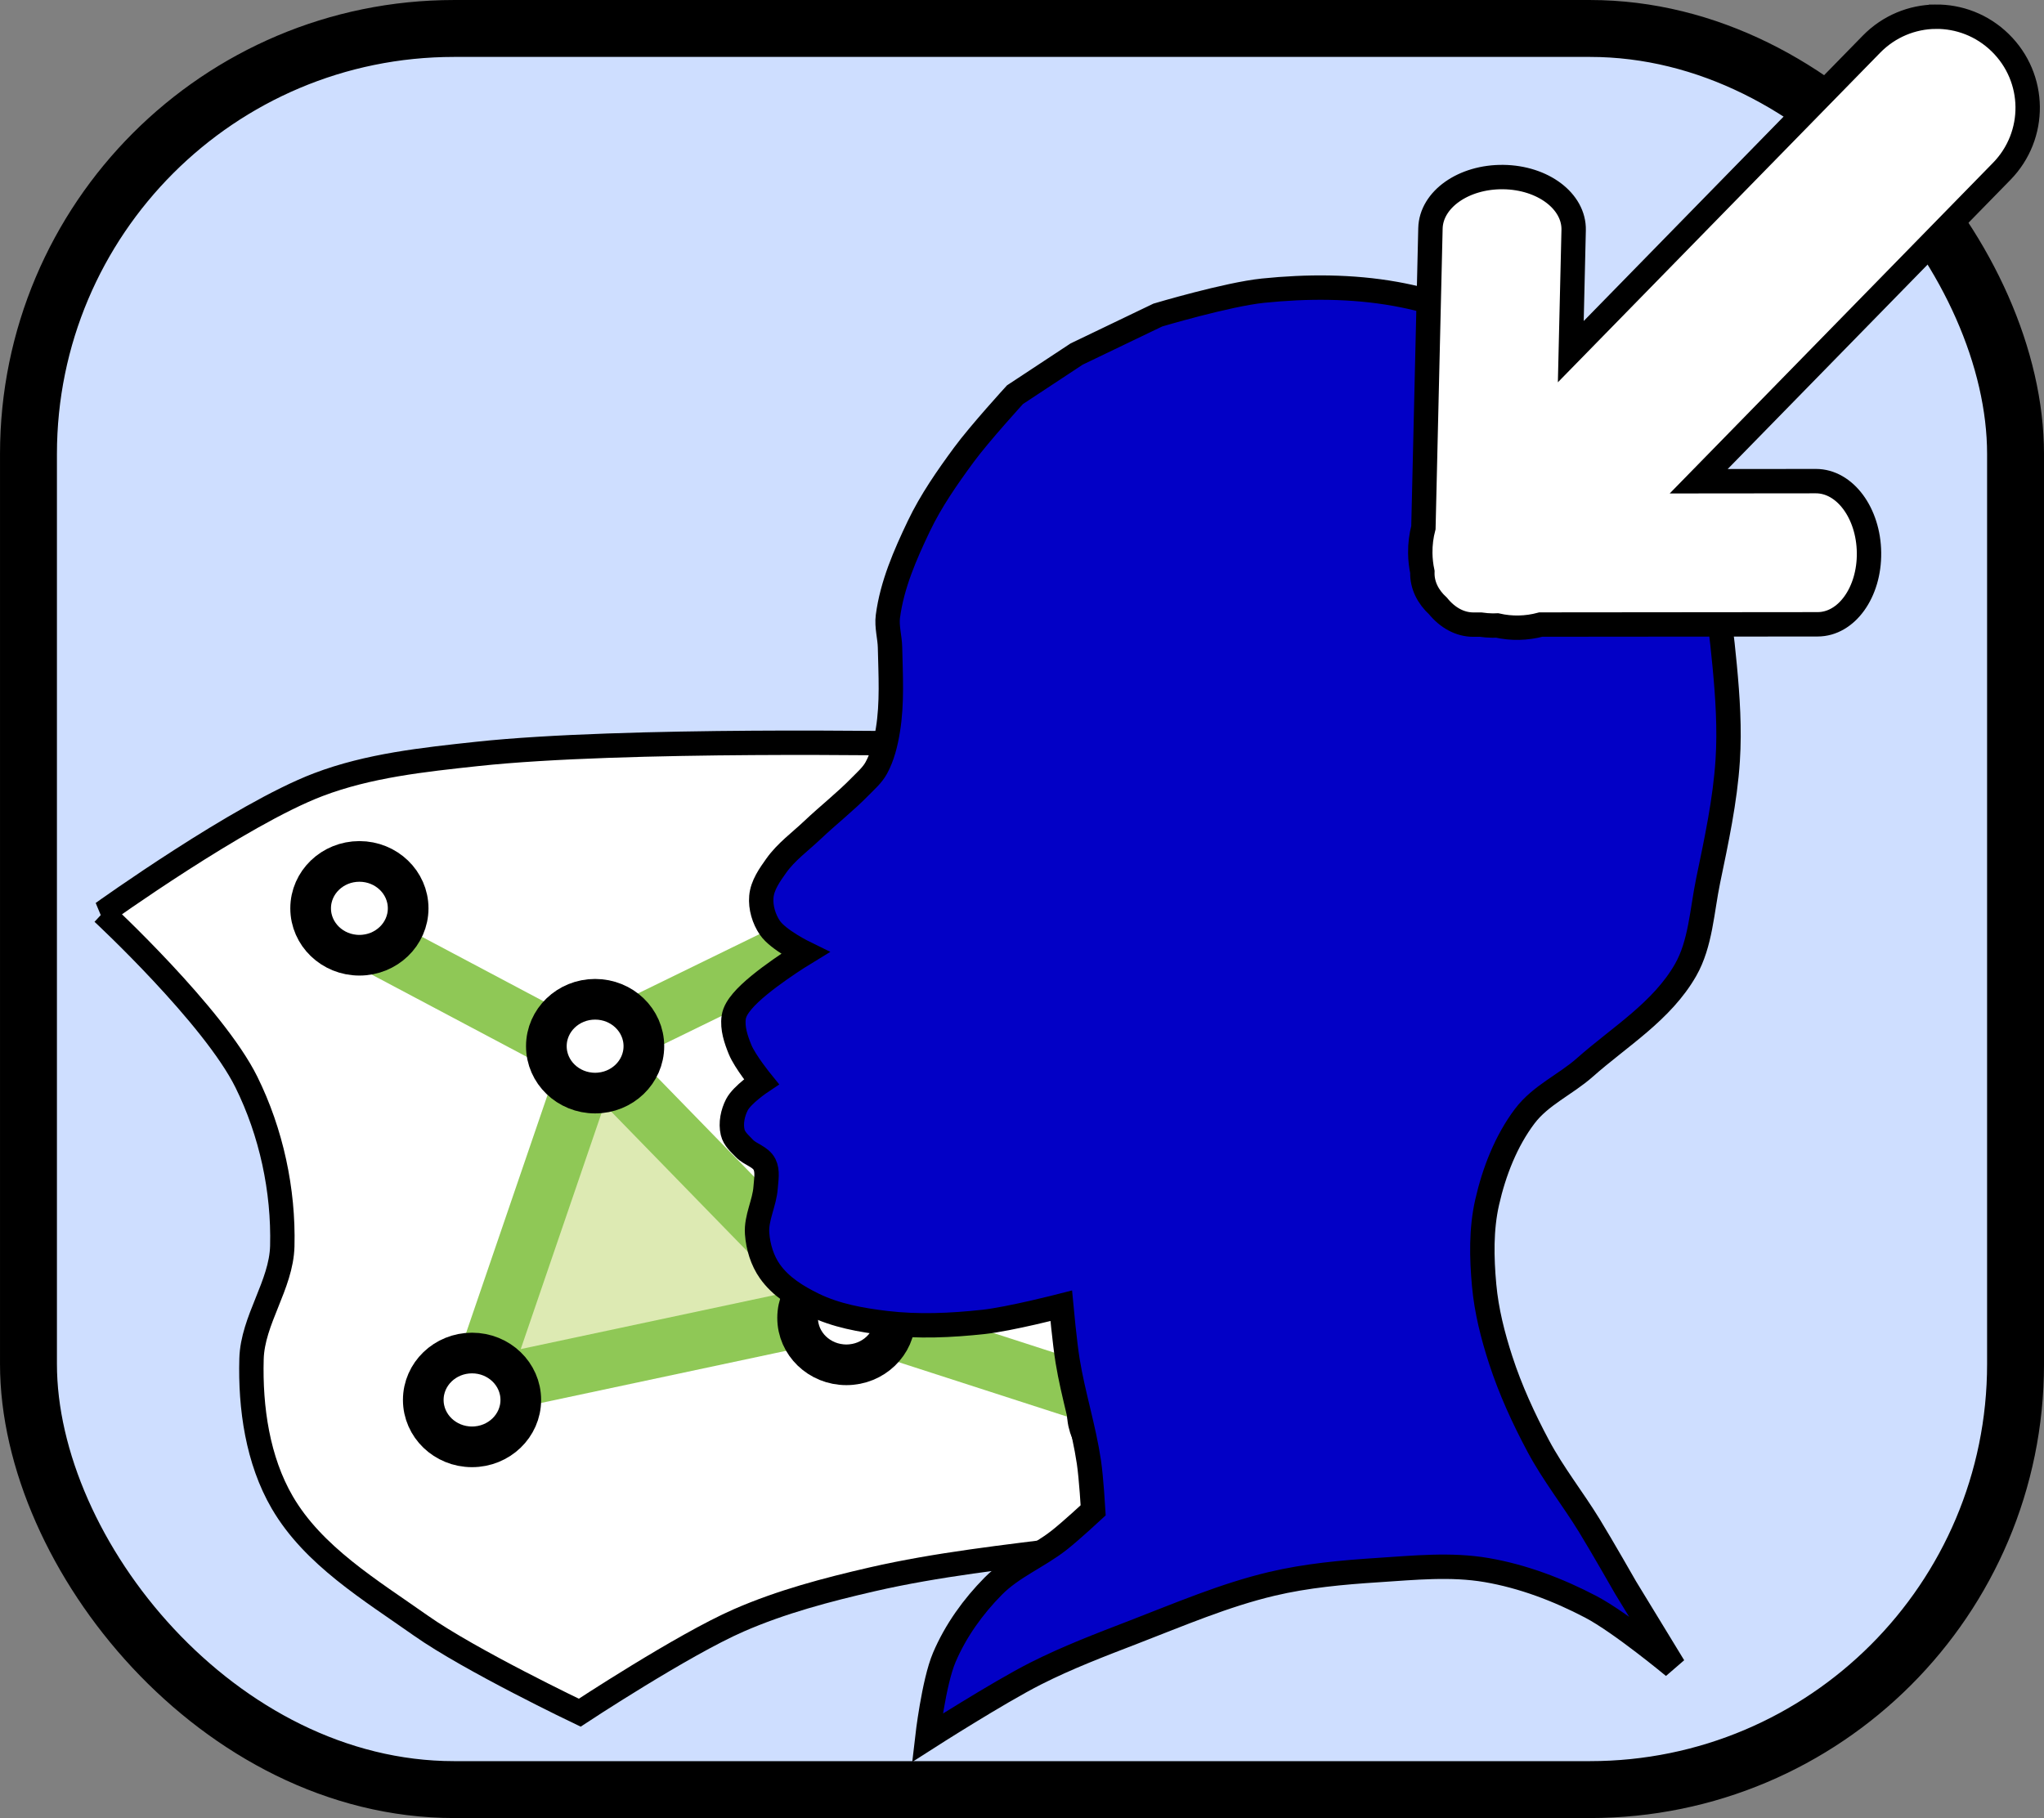
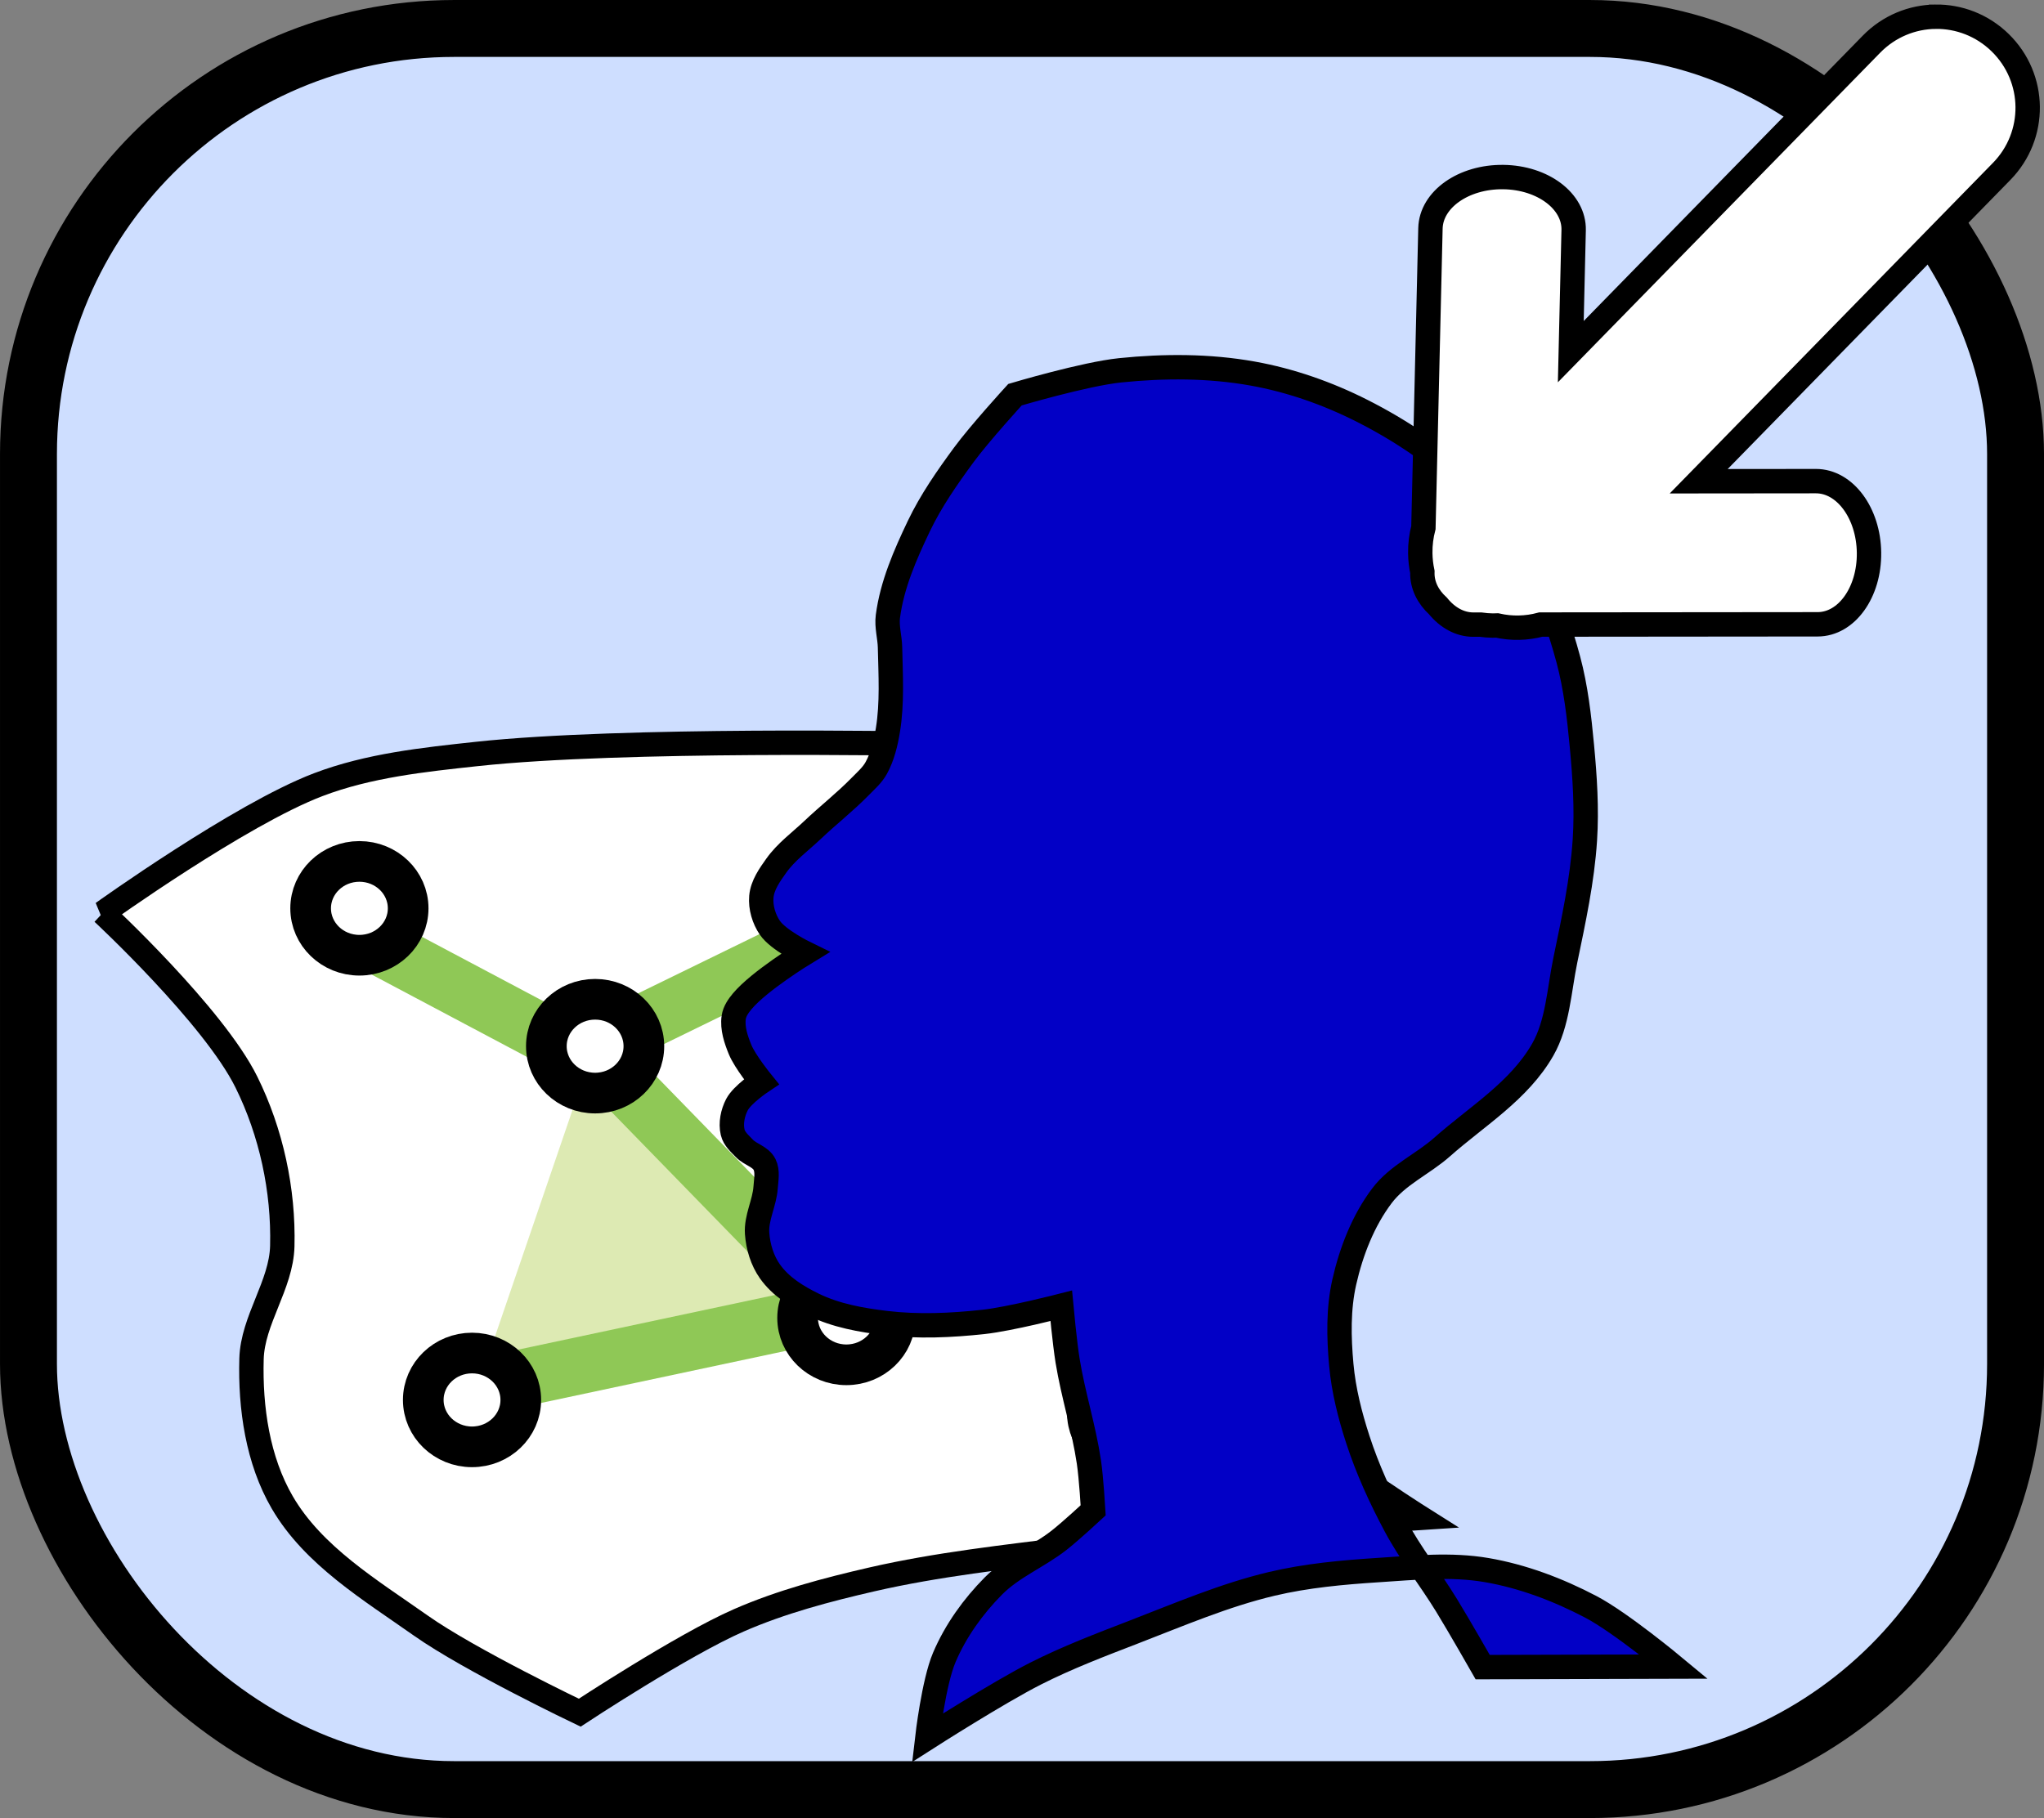
<svg xmlns="http://www.w3.org/2000/svg" xmlns:ns1="http://www.inkscape.org/namespaces/inkscape" xmlns:ns2="http://sodipodi.sourceforge.net/DTD/sodipodi-0.dtd" width="88.665mm" height="78.878mm" viewBox="0 0 88.665 78.878" version="1.1" id="svg8" ns1:version="0.92.3 (2405546, 2018-03-11)" ns2:docname="Icon_tutorial.svg">
  <rect x="0" y="0" width="88.665" height="78.878" fill="#808080" stroke="none" />
  <title id="title1070">OSM - tutorial - Icon</title>
  <defs id="defs2" />
  <ns2:namedview id="base" pagecolor="#ffffff" bordercolor="#666666" borderopacity="1.0" ns1:pageopacity="0.0" ns1:pageshadow="2" ns1:zoom="0.42053519" ns1:cx="116.12526" ns1:cy="166.31827" ns1:document-units="mm" ns1:current-layer="layer4" showgrid="false" ns1:window-width="1920" ns1:window-height="1017" ns1:window-x="-8" ns1:window-y="-8" ns1:window-maximized="1" fit-margin-top="0" fit-margin-left="0" fit-margin-right="0" fit-margin-bottom="0" />
  <g ns1:groupmode="layer" id="layer4" ns1:label="Border" transform="translate(-25.458,-98.126)">
    <rect style="opacity:1;fill:#cedeff;fill-opacity:1;fill-rule:evenodd;stroke:#000000;stroke-width:2.469;stroke-miterlimit:4;stroke-dasharray:none;stroke-dashoffset:0;stroke-opacity:1" id="rect1019" width="86.196" height="76.409" x="26.693" y="99.361" ry="18.463" />
  </g>
  <g ns1:groupmode="layer" id="layer5" ns1:label="Map strategy behind map" />
  <g ns1:groupmode="layer" id="layer2" ns1:label="Map" transform="translate(-25.458,-98.126)">
    <path style="fill:#ffffff;fill-opacity:1;stroke:#000000;stroke-width:1.058;stroke-linecap:butt;stroke-linejoin:miter;stroke-miterlimit:4;stroke-dasharray:none;stroke-opacity:1" d="m 29.918,137.732 c 0,0 4.805,4.464 6.228,7.341 1.077,2.177 1.619,4.69 1.557,7.118 -0.043,1.69 -1.288,3.204 -1.335,4.894 -0.059,2.122 0.266,4.394 1.335,6.228 1.349,2.314 3.817,3.795 6.006,5.339 2.142,1.511 6.896,3.781 6.896,3.781 0,0 4.46,-2.939 6.896,-4.004 1.848,-0.808 3.818,-1.328 5.783,-1.78 2.852,-0.654 5.773,-0.967 8.675,-1.335 2.957,-0.375 5.928,-0.635 8.898,-0.89 2.074,-0.178 6.228,-0.445 6.228,-0.445 0,0 -5.883,-3.713 -8.23,-6.228 -1.572,-1.684 -3.08,-3.59 -3.782,-5.783 -0.565,-1.767 0.079,-3.73 -0.222,-5.561 -0.426,-2.593 -0.963,-5.258 -2.224,-7.563 -1.791,-3.274 -7.341,-8.453 -7.341,-8.453 0,0 -12.788,-0.238 -19.13,0.445 -2.328,0.251 -4.708,0.501 -6.896,1.335 -3.387,1.29 -9.343,5.561 -9.343,5.561 z" id="path815" ns1:connector-curvature="0" ns2:nodetypes="caaaaacaaaacaaaacaac" />
    <path style="fill:#ddeab3;fill-opacity:1;stroke:none;stroke-width:0.265px;stroke-linecap:butt;stroke-linejoin:miter;stroke-opacity:1" d="m 50.67,145.178 -4.09,11.954 0.899,0.908 13.564,-2.887 0.008,-1.246 -8.808,-9.044 z" id="path971" ns1:connector-curvature="0" />
    <path style="fill:none;stroke:#8fc856;stroke-width:2.469;stroke-linecap:butt;stroke-linejoin:miter;stroke-miterlimit:4;stroke-dasharray:none;stroke-opacity:1" d="m 61.043,155.154 -13.564,2.887" id="path894-3-2-2-0" ns1:connector-curvature="0" ns2:nodetypes="cc" />
-     <path style="fill:none;stroke:#8fc856;stroke-width:2.469;stroke-linecap:butt;stroke-linejoin:miter;stroke-miterlimit:4;stroke-dasharray:none;stroke-opacity:1" d="m 50.67,145.178 -4.09,11.954" id="path894-3-2-2" ns1:connector-curvature="0" ns2:nodetypes="cc" />
    <path style="fill:none;stroke:#8fc856;stroke-width:2.469;stroke-linecap:butt;stroke-linejoin:miter;stroke-miterlimit:4;stroke-dasharray:none;stroke-opacity:1" d="m 62.27,138.14 -9.988,4.876" id="path894-3-2-2-0-6" ns1:connector-curvature="0" ns2:nodetypes="cc" />
-     <path style="fill:none;stroke:#8fc856;stroke-width:2.469;stroke-linecap:butt;stroke-linejoin:miter;stroke-miterlimit:4;stroke-dasharray:none;stroke-opacity:1" d="m 63.056,155.481 10.46,3.382" id="path894-3-2" ns1:connector-curvature="0" ns2:nodetypes="cc" />
    <path style="fill:none;stroke:#8fc856;stroke-width:2.469;stroke-linecap:butt;stroke-linejoin:miter;stroke-miterlimit:4;stroke-dasharray:none;stroke-opacity:1" d="m 52.243,144.864 8.808,9.044" id="path894-3" ns1:connector-curvature="0" ns2:nodetypes="cc" />
    <path style="fill:none;stroke:#8fc856;stroke-width:2.469;stroke-linecap:butt;stroke-linejoin:miter;stroke-miterlimit:4;stroke-dasharray:none;stroke-opacity:1" d="m 41.272,138.848 9.044,4.797" id="path894" ns1:connector-curvature="0" />
    <ellipse style="opacity:1;fill:#ffffff;fill-opacity:1;fill-rule:evenodd;stroke:#000000;stroke-width:1.764;stroke-miterlimit:4;stroke-dasharray:none;stroke-dashoffset:0;stroke-opacity:1" id="path817" cx="41.048" cy="137.535" rx="2.115" ry="2.035" />
    <ellipse style="opacity:1;fill:#ffffff;fill-opacity:1;fill-rule:evenodd;stroke:#000000;stroke-width:1.764;stroke-miterlimit:4;stroke-dasharray:none;stroke-dashoffset:0;stroke-opacity:1" id="path817-3" cx="51.273" cy="143.516" rx="2.115" ry="2.035" />
    <ellipse style="opacity:1;fill:#ffffff;fill-opacity:1;fill-rule:evenodd;stroke:#000000;stroke-width:1.764;stroke-miterlimit:4;stroke-dasharray:none;stroke-dashoffset:0;stroke-opacity:1" id="path817-0" cx="62.728" cy="137.621" rx="2.115" ry="2.035" />
    <ellipse style="opacity:1;fill:#ffffff;fill-opacity:1;fill-rule:evenodd;stroke:#000000;stroke-width:1.764;stroke-miterlimit:4;stroke-dasharray:none;stroke-dashoffset:0;stroke-opacity:1" id="path817-33" cx="45.934" cy="158.864" rx="2.115" ry="2.035" />
    <ellipse style="opacity:1;fill:#ffffff;fill-opacity:1;fill-rule:evenodd;stroke:#000000;stroke-width:1.764;stroke-miterlimit:4;stroke-dasharray:none;stroke-dashoffset:0;stroke-opacity:1" id="path817-6" cx="62.172" cy="155.305" rx="2.115" ry="2.035" />
    <ellipse style="opacity:1;fill:#ffffff;fill-opacity:1;fill-rule:evenodd;stroke:#000000;stroke-width:1.764;stroke-miterlimit:4;stroke-dasharray:none;stroke-dashoffset:0;stroke-opacity:1" id="path817-8" cx="74.74" cy="159.42" rx="2.115" ry="2.035" />
  </g>
  <g ns1:groupmode="layer" id="layer3" ns1:label="Map strategy" transform="translate(-25.458,-98.126)">
-     <path style="fill:#0200c6;fill-opacity:1;stroke:#000000;stroke-width:1.058;stroke-linecap:butt;stroke-linejoin:miter;stroke-miterlimit:4;stroke-dasharray:none;stroke-opacity:1" d="m 98.063,170.433 c 0,0 -2.301,-1.912 -3.598,-2.592 -1.426,-0.748 -2.955,-1.326 -4.52,-1.595 -1.549,-0.266 -3.139,-0.101 -4.705,0 -1.546,0.1 -3.1,0.24 -4.613,0.598 -2.052,0.486 -4.018,1.331 -5.996,2.094 -1.431,0.552 -2.868,1.099 -4.244,1.795 -1.621,0.819 -4.705,2.792 -4.705,2.792 0,0 0.276,-2.406 0.738,-3.49 0.496,-1.165 1.255,-2.214 2.122,-3.091 0.828,-0.838 1.942,-1.274 2.86,-1.994 0.513,-0.402 1.476,-1.296 1.476,-1.296 0,0 -0.082,-1.402 -0.185,-2.094 -0.22,-1.481 -0.682,-2.91 -0.923,-4.387 -0.129,-0.792 -0.277,-2.393 -0.277,-2.393 0,0 -2.23,0.574 -3.367,0.698 -1.407,0.153 -2.837,0.218 -4.244,0.05 -1.068,-0.128 -2.157,-0.321 -3.137,-0.798 -0.704,-0.343 -1.423,-0.782 -1.891,-1.446 -0.328,-0.464 -0.513,-1.063 -0.554,-1.645 -0.047,-0.676 0.323,-1.318 0.369,-1.994 0.023,-0.332 0.1,-0.704 -0.046,-0.997 -0.172,-0.346 -0.616,-0.425 -0.876,-0.698 -0.197,-0.206 -0.44,-0.411 -0.507,-0.698 -0.093,-0.392 0.002,-0.844 0.184,-1.196 0.229,-0.442 1.061,-0.997 1.061,-0.997 0,0 -0.709,-0.873 -0.923,-1.396 -0.178,-0.435 -0.344,-0.926 -0.277,-1.396 0.038,-0.265 0.203,-0.499 0.369,-0.698 0.747,-0.892 2.721,-2.094 2.721,-2.094 0,0 -1.16,-0.566 -1.522,-1.097 -0.257,-0.377 -0.41,-0.88 -0.369,-1.346 0.044,-0.503 0.361,-0.945 0.646,-1.346 0.431,-0.606 1.037,-1.041 1.568,-1.545 0.681,-0.646 1.419,-1.221 2.076,-1.894 0.245,-0.251 0.519,-0.485 0.692,-0.798 0.274,-0.497 0.414,-1.076 0.507,-1.645 0.193,-1.179 0.118,-2.393 0.092,-3.589 -0.01,-0.45 -0.15,-0.901 -0.092,-1.346 0.18,-1.375 0.749,-2.673 1.338,-3.908 0.531,-1.112 1.237,-2.122 1.957,-3.102 0.679,-0.925 2.218,-2.609 2.218,-2.609 l 2.674,-1.763 3.522,-1.692 c 0,0 3.016,-0.899 4.566,-1.058 1.905,-0.195 3.852,-0.197 5.74,0.141 1.642,0.294 3.255,0.858 4.762,1.622 1.638,0.83 3.211,1.876 4.566,3.173 1.121,1.073 2.094,2.352 2.87,3.737 0.671,1.198 1.139,2.532 1.5,3.878 0.325,1.213 0.469,2.48 0.587,3.737 0.128,1.357 0.218,2.729 0.13,4.089 -0.114,1.761 -0.491,3.494 -0.848,5.217 -0.271,1.307 -0.327,2.738 -0.978,3.878 -1.028,1.798 -2.858,2.89 -4.37,4.23 -0.841,0.745 -1.922,1.204 -2.609,2.115 -0.805,1.067 -1.328,2.399 -1.631,3.737 -0.264,1.165 -0.239,2.402 -0.13,3.596 0.1,1.106 0.377,2.194 0.718,3.243 0.422,1.299 0.994,2.544 1.631,3.737 0.648,1.214 1.502,2.286 2.218,3.455 0.54,0.881 1.566,2.679 1.566,2.679 z" id="path826" ns1:connector-curvature="0" ns2:nodetypes="csssssscaaacaacaaaaaaaaaacaaacaaaaaaaaaaacccaaaaaaaaaaaaaaaaacc" />
+     <path style="fill:#0200c6;fill-opacity:1;stroke:#000000;stroke-width:1.058;stroke-linecap:butt;stroke-linejoin:miter;stroke-miterlimit:4;stroke-dasharray:none;stroke-opacity:1" d="m 98.063,170.433 c 0,0 -2.301,-1.912 -3.598,-2.592 -1.426,-0.748 -2.955,-1.326 -4.52,-1.595 -1.549,-0.266 -3.139,-0.101 -4.705,0 -1.546,0.1 -3.1,0.24 -4.613,0.598 -2.052,0.486 -4.018,1.331 -5.996,2.094 -1.431,0.552 -2.868,1.099 -4.244,1.795 -1.621,0.819 -4.705,2.792 -4.705,2.792 0,0 0.276,-2.406 0.738,-3.49 0.496,-1.165 1.255,-2.214 2.122,-3.091 0.828,-0.838 1.942,-1.274 2.86,-1.994 0.513,-0.402 1.476,-1.296 1.476,-1.296 0,0 -0.082,-1.402 -0.185,-2.094 -0.22,-1.481 -0.682,-2.91 -0.923,-4.387 -0.129,-0.792 -0.277,-2.393 -0.277,-2.393 0,0 -2.23,0.574 -3.367,0.698 -1.407,0.153 -2.837,0.218 -4.244,0.05 -1.068,-0.128 -2.157,-0.321 -3.137,-0.798 -0.704,-0.343 -1.423,-0.782 -1.891,-1.446 -0.328,-0.464 -0.513,-1.063 -0.554,-1.645 -0.047,-0.676 0.323,-1.318 0.369,-1.994 0.023,-0.332 0.1,-0.704 -0.046,-0.997 -0.172,-0.346 -0.616,-0.425 -0.876,-0.698 -0.197,-0.206 -0.44,-0.411 -0.507,-0.698 -0.093,-0.392 0.002,-0.844 0.184,-1.196 0.229,-0.442 1.061,-0.997 1.061,-0.997 0,0 -0.709,-0.873 -0.923,-1.396 -0.178,-0.435 -0.344,-0.926 -0.277,-1.396 0.038,-0.265 0.203,-0.499 0.369,-0.698 0.747,-0.892 2.721,-2.094 2.721,-2.094 0,0 -1.16,-0.566 -1.522,-1.097 -0.257,-0.377 -0.41,-0.88 -0.369,-1.346 0.044,-0.503 0.361,-0.945 0.646,-1.346 0.431,-0.606 1.037,-1.041 1.568,-1.545 0.681,-0.646 1.419,-1.221 2.076,-1.894 0.245,-0.251 0.519,-0.485 0.692,-0.798 0.274,-0.497 0.414,-1.076 0.507,-1.645 0.193,-1.179 0.118,-2.393 0.092,-3.589 -0.01,-0.45 -0.15,-0.901 -0.092,-1.346 0.18,-1.375 0.749,-2.673 1.338,-3.908 0.531,-1.112 1.237,-2.122 1.957,-3.102 0.679,-0.925 2.218,-2.609 2.218,-2.609 c 0,0 3.016,-0.899 4.566,-1.058 1.905,-0.195 3.852,-0.197 5.74,0.141 1.642,0.294 3.255,0.858 4.762,1.622 1.638,0.83 3.211,1.876 4.566,3.173 1.121,1.073 2.094,2.352 2.87,3.737 0.671,1.198 1.139,2.532 1.5,3.878 0.325,1.213 0.469,2.48 0.587,3.737 0.128,1.357 0.218,2.729 0.13,4.089 -0.114,1.761 -0.491,3.494 -0.848,5.217 -0.271,1.307 -0.327,2.738 -0.978,3.878 -1.028,1.798 -2.858,2.89 -4.37,4.23 -0.841,0.745 -1.922,1.204 -2.609,2.115 -0.805,1.067 -1.328,2.399 -1.631,3.737 -0.264,1.165 -0.239,2.402 -0.13,3.596 0.1,1.106 0.377,2.194 0.718,3.243 0.422,1.299 0.994,2.544 1.631,3.737 0.648,1.214 1.502,2.286 2.218,3.455 0.54,0.881 1.566,2.679 1.566,2.679 z" id="path826" ns1:connector-curvature="0" ns2:nodetypes="csssssscaaacaacaaaaaaaaaacaaacaaaaaaaaaaacccaaaaaaaaaaaaaaaaacc" />
    <path style="opacity:1;fill:#ffffff;fill-opacity:1;fill-rule:evenodd;stroke:#000000;stroke-width:1.058;stroke-miterlimit:4;stroke-dasharray:none;stroke-dashoffset:0;stroke-opacity:1" d="m 109.418,98.851 c -1.009,0.011 -2.014,0.41 -2.779,1.192 l -13.043,13.34 0.124,-5.271 c 0.03,-1.255 -1.332,-2.282 -3.053,-2.304 -1.721,-0.021 -3.129,0.971 -3.159,2.226 l -0.305,12.982 c -0.091,0.344 -0.141,0.716 -0.136,1.107 0.003,0.283 0.036,0.556 0.091,0.816 l -5.16e-4,0.024 c -0.013,0.551 0.243,1.058 0.679,1.456 0.408,0.501 0.945,0.807 1.533,0.807 l 0.312,-5.1e-4 c 0.172,0.024 0.348,0.04 0.529,0.042 0.064,7.9e-4 0.125,-0.003 0.188,-0.005 0.626,0.142 1.277,0.128 1.898,-0.039 l 12.008,-0.011 c 1.255,-0.001 2.249,-1.387 2.228,-3.108 -0.021,-1.721 -1.048,-3.105 -2.303,-3.104 l -5.085,0.005 13.142,-13.443 c 1.529,-1.564 1.501,-4.054 -0.063,-5.583 -0.782,-0.765 -1.796,-1.14 -2.805,-1.129 z" id="rect1148" ns1:connector-curvature="0" />
  </g>
</svg>